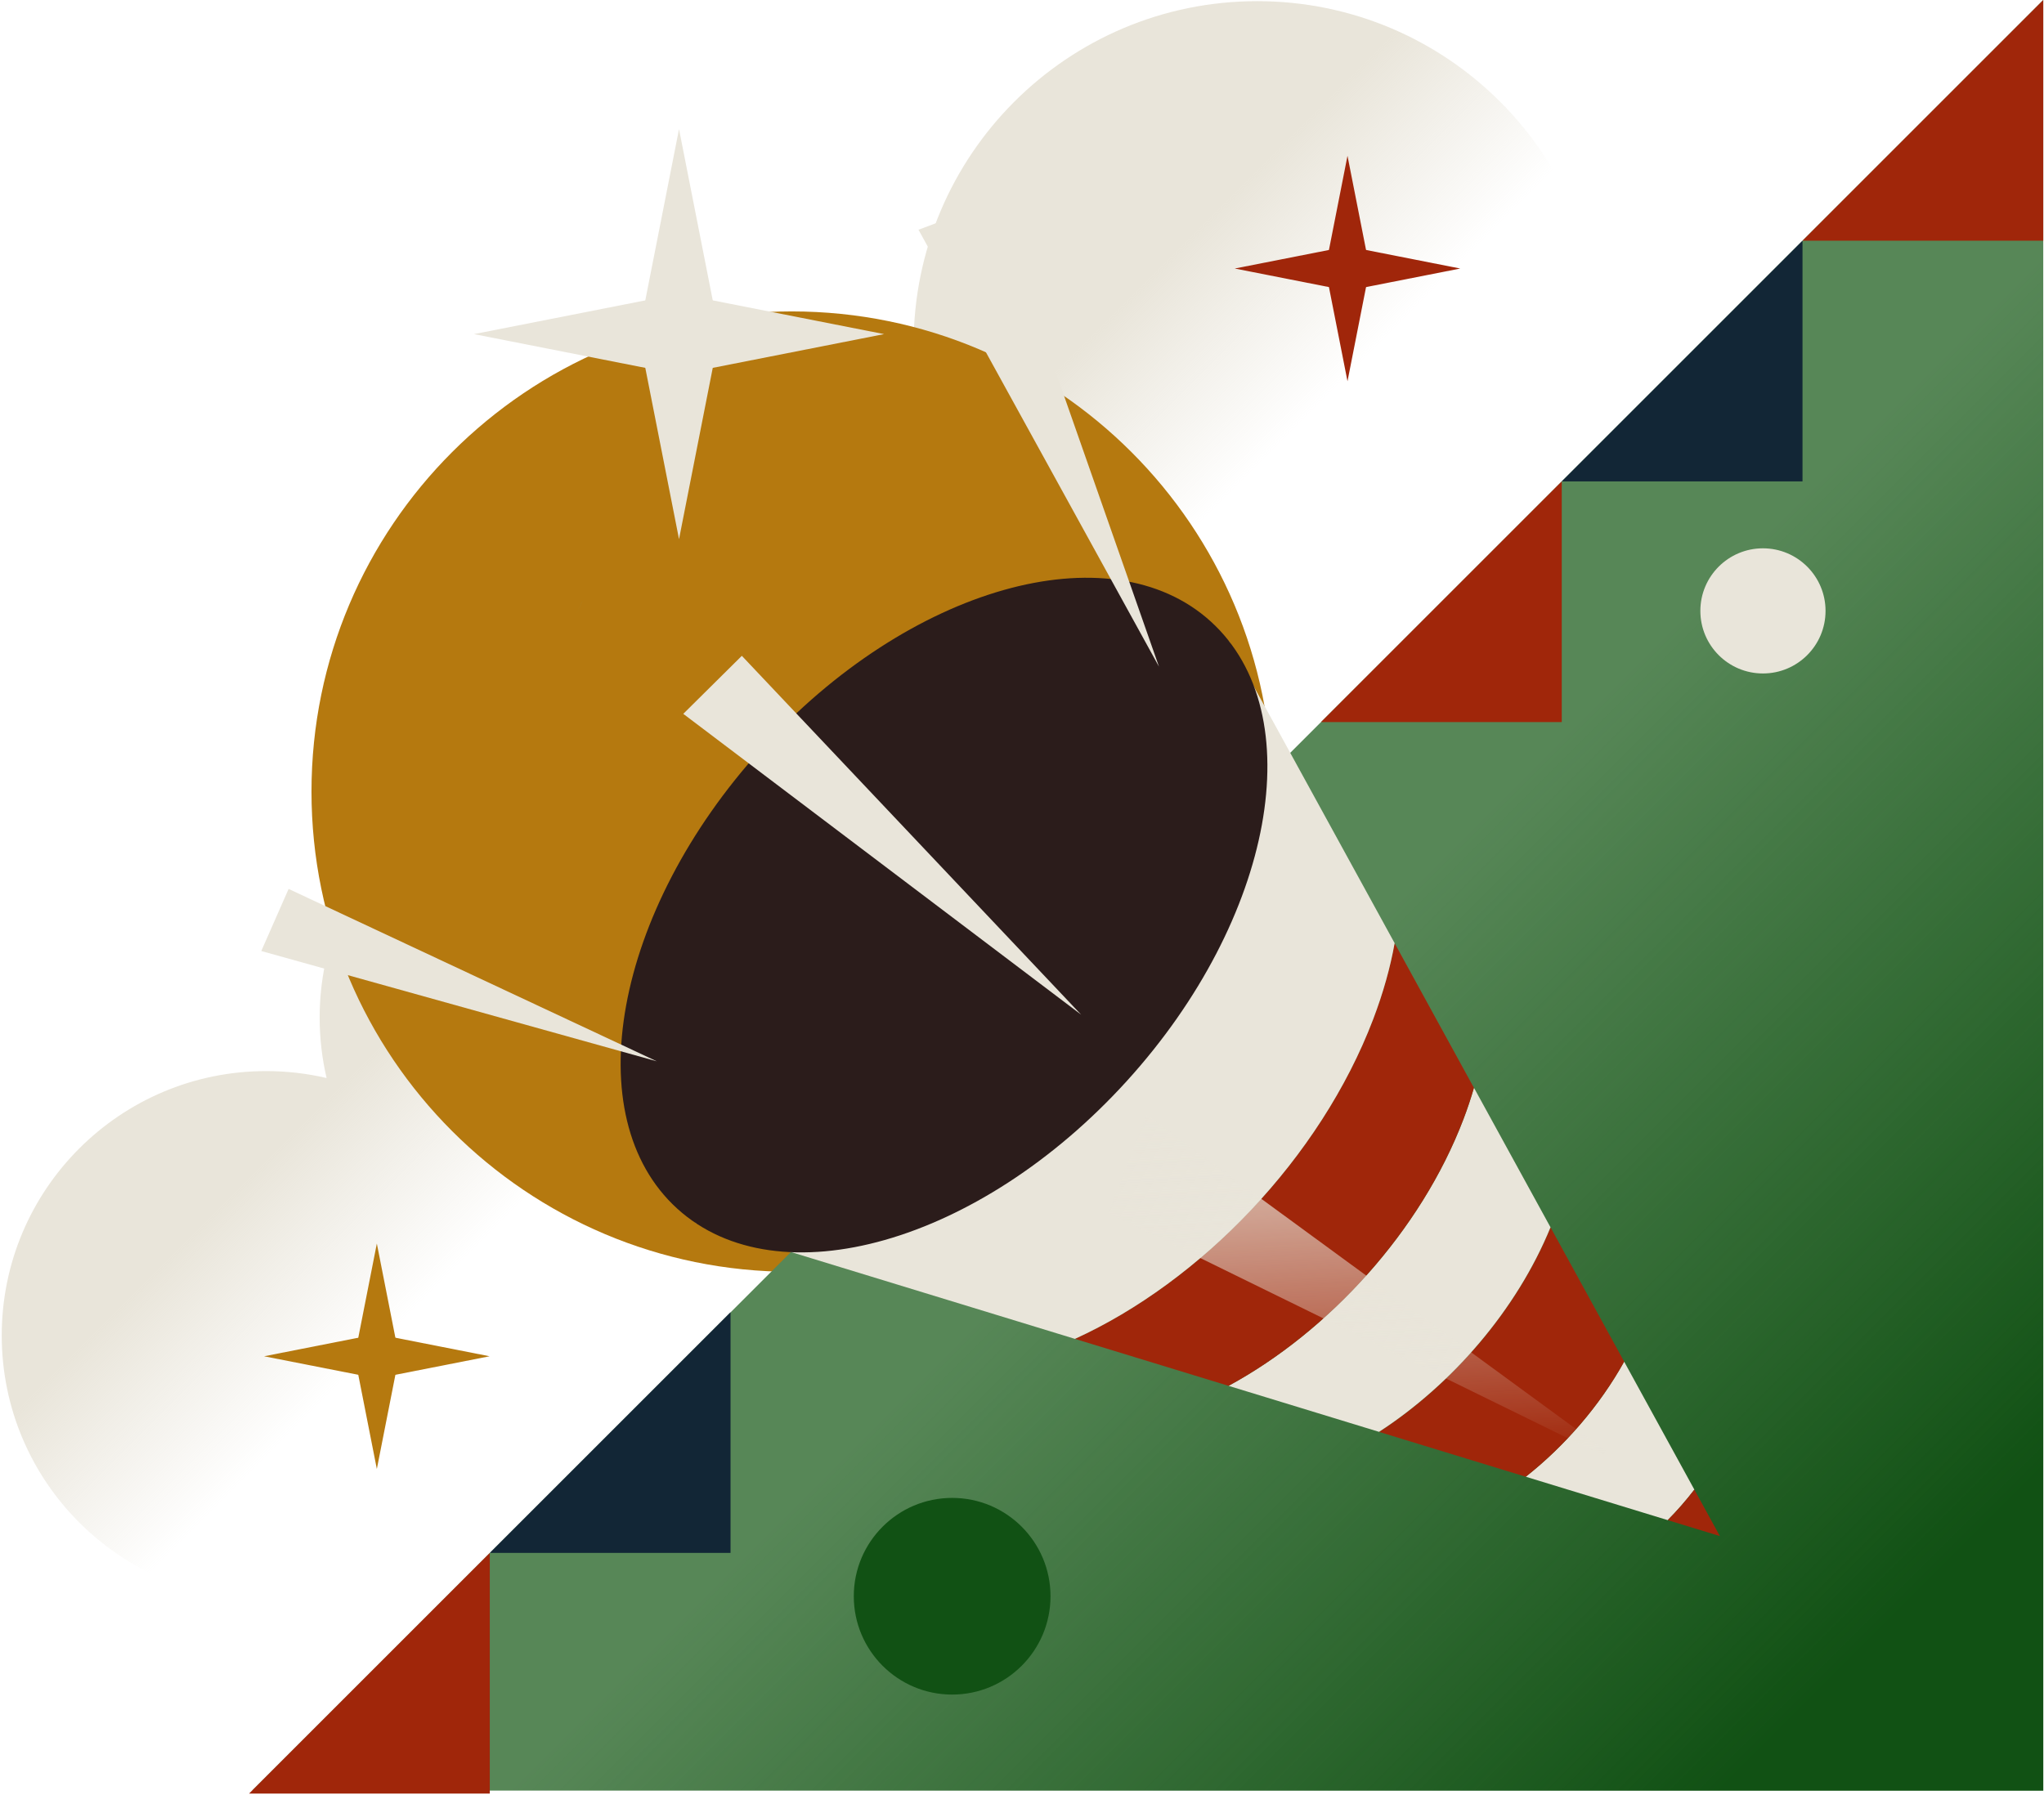
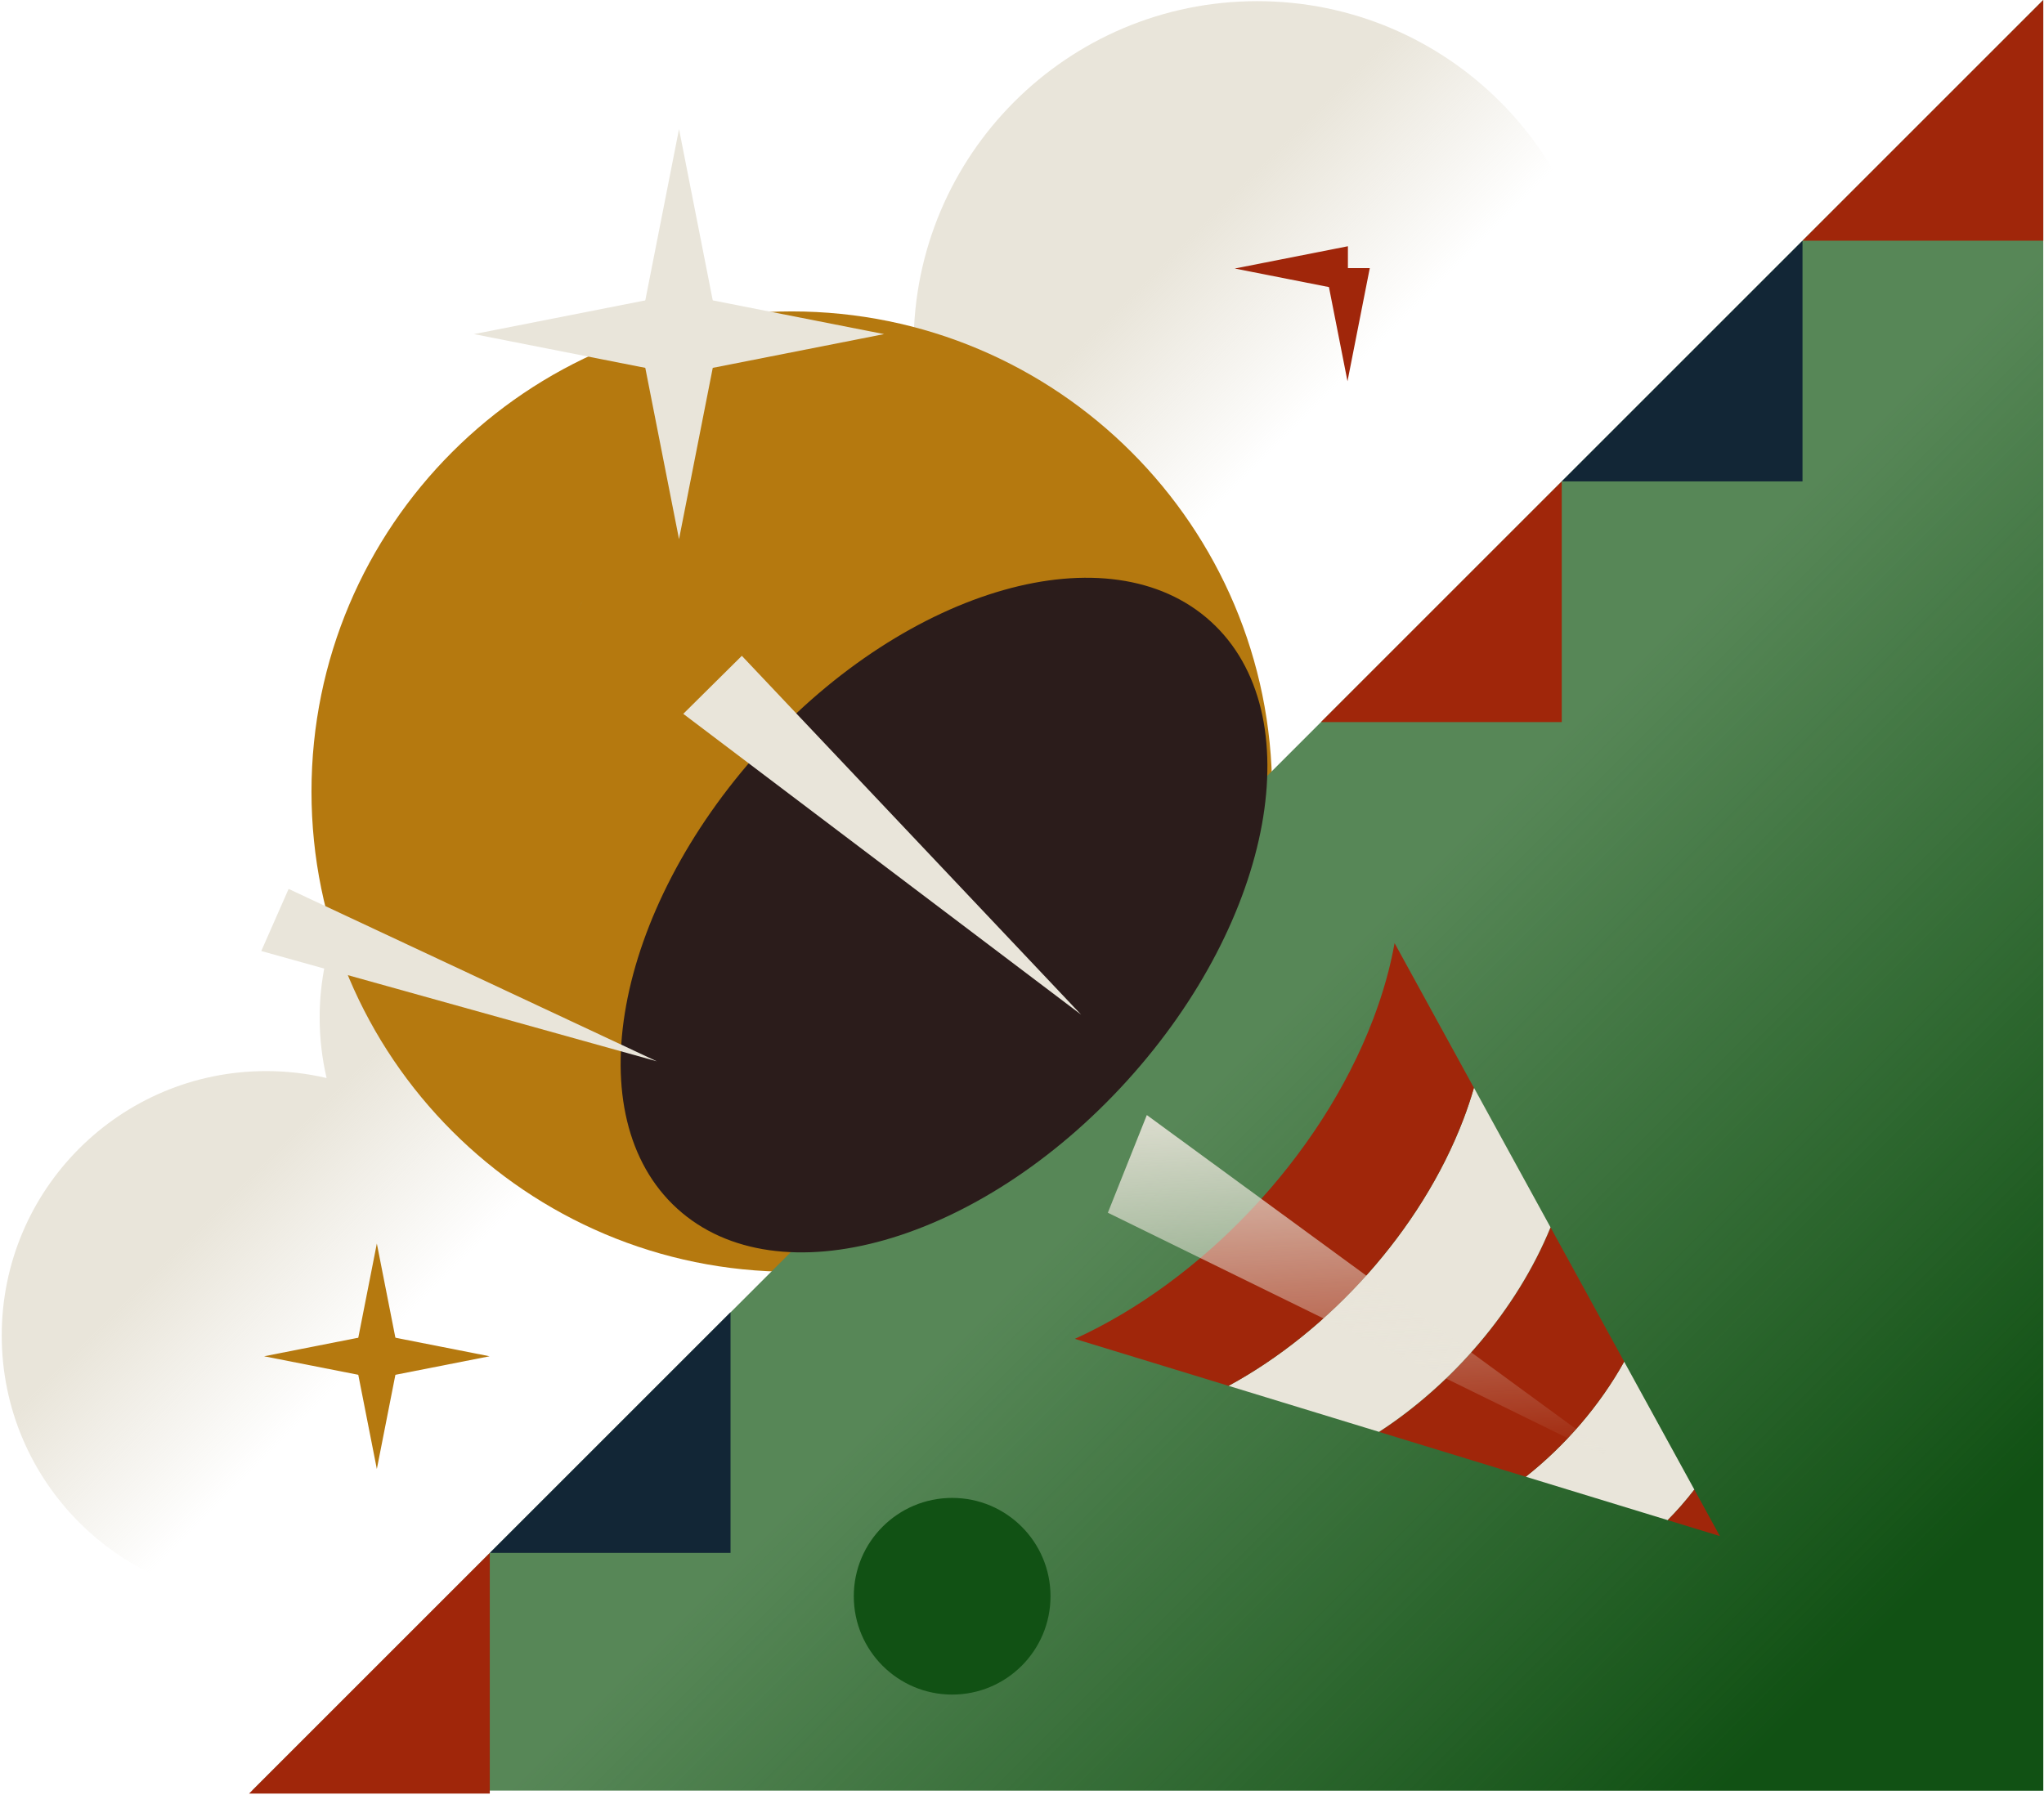
<svg xmlns="http://www.w3.org/2000/svg" width="740" height="650" viewBox="0 0 740 650" fill="none">
  <path d="M455.159 0.42C386.459 0.42 330.759 56.12 330.759 124.82C330.759 131.41 331.279 137.88 332.259 144.19C331.759 144.19 331.259 144.17 330.759 144.17C272.739 144.17 225.709 191.2 225.709 249.22C225.709 257.88 226.759 266.28 228.739 274.33C223.139 273.31 217.369 272.77 211.469 272.77C158.599 272.77 115.729 315.63 115.729 368.51C115.729 376.03 116.599 383.35 118.239 390.38C111.219 388.74 103.899 387.87 96.369 387.87C43.499 387.87 0.629 430.73 0.629 483.61C0.629 536.49 43.489 579.35 96.369 579.35C149.249 579.35 192.109 536.49 192.109 483.61C192.109 476.09 191.239 468.77 189.599 461.74C196.619 463.38 203.939 464.25 211.469 464.25C264.339 464.25 307.209 421.39 307.209 368.51C307.209 362.61 306.669 356.84 305.649 351.24C313.699 353.21 322.109 354.27 330.759 354.27C388.779 354.27 435.809 307.24 435.809 249.22C435.809 248.72 435.799 248.22 435.789 247.72C442.099 248.71 448.569 249.22 455.159 249.22C523.859 249.22 579.559 193.52 579.559 124.82C579.559 56.12 523.859 0.42 455.159 0.42Z" fill="url(#paint0_linear_936_390)" />
  <path d="M210.42 218.56C210.59 218.19 210.77 217.83 210.94 217.46C210.76 217.83 210.59 218.19 210.41 218.56C209.82 219.81 209.23 221.07 208.66 222.34C209.23 221.07 209.82 219.81 210.42 218.56Z" fill="#689999" />
  <path d="M210.41 408.58C210.49 408.75 210.57 408.91 210.65 409.08C210.57 408.91 210.49 408.75 210.42 408.58H210.41Z" fill="#689999" />
  <path d="M286.66 460.55C382.696 460.55 460.549 382.697 460.549 286.66C460.549 190.623 382.696 112.77 286.66 112.77C190.623 112.77 112.77 190.623 112.77 286.66C112.77 382.697 190.623 460.55 286.66 460.55Z" fill="#B5790F" />
  <path d="M210.42 218.56C210.59 218.19 210.77 217.83 210.94 217.46C210.76 217.83 210.59 218.19 210.41 218.56C209.82 219.81 209.23 221.07 208.66 222.34C209.23 221.07 209.82 219.81 210.42 218.56Z" fill="#689999" />
  <path d="M210.41 408.58C210.49 408.75 210.57 408.91 210.65 409.08C210.57 408.91 210.49 408.75 210.42 408.58H210.41Z" fill="#689999" />
  <path d="M91.32 648.41L739.73 0V648.41H91.32Z" fill="#578757" />
  <path d="M91.32 648.41L739.73 0V648.41H91.32Z" fill="url(#paint1_linear_936_390)" />
  <path d="M344.712 613.65C364.378 613.65 380.322 597.707 380.322 578.04C380.322 558.373 364.378 542.43 344.712 542.43C325.045 542.43 309.102 558.373 309.102 578.04C309.102 597.707 325.045 613.65 344.712 613.65Z" fill="#115114" />
-   <path d="M638.25 243.88C650.765 243.88 660.91 233.735 660.91 221.22C660.91 208.705 650.765 198.56 638.25 198.56C625.735 198.56 615.59 208.705 615.59 221.22C615.59 233.735 625.735 243.88 638.25 243.88Z" fill="#E9E5DA" />
  <path d="M245.559 106.32L320.069 120.99L245.559 135.67V106.32Z" fill="#E9E5DA" />
  <path d="M246.1 135.67L171.59 120.99L246.1 106.32V135.67Z" fill="#E9E5DA" />
  <path d="M260.5 120.72L245.83 195.24L231.16 120.72H260.5Z" fill="#E9E5DA" />
  <path d="M231.16 121.27L245.83 46.75L260.5 121.27H231.16Z" fill="#E9E5DA" />
  <path d="M136.281 483.07L177.251 491.14L136.281 499.2V483.07Z" fill="#B5790F" />
  <path d="M136.579 499.2L95.609 491.14L136.579 483.07V499.2Z" fill="#B5790F" />
  <path d="M144.499 490.99L136.429 531.96L128.359 490.99H144.499Z" fill="#B5790F" />
  <path d="M128.359 491.29L136.429 450.32L144.499 491.29H128.359Z" fill="#B5790F" />
-   <path d="M487.691 89.17L528.661 97.24L487.691 105.31V89.17Z" fill="#A0260A" />
  <path d="M487.99 105.31L447.02 97.24L487.99 89.17V105.31Z" fill="#A0260A" />
  <path d="M495.91 97.09L487.839 138.06L479.77 97.09H495.91Z" fill="#A0260A" />
-   <path d="M479.77 97.39L487.839 56.42L495.91 97.39H479.77Z" fill="#A0260A" />
  <path d="M133.74 605.93L90.16 649.51H177.32V562.35L133.74 605.93Z" fill="#A0260A" />
  <path d="M220.9 518.77L177.32 562.35H264.48V475.19L220.9 518.77Z" fill="#122636" />
  <path d="M521.83 217.9L478.25 261.48H565.41V174.32L521.83 217.9Z" fill="#A0260A" />
  <path d="M608.99 130.74L565.41 174.32H652.57V87.16L608.99 130.74Z" fill="#122636" />
  <path d="M696.15 43.58L652.57 87.16H739.73V0L696.15 43.58Z" fill="#A0260A" />
  <path d="M552.381 534.76L603.771 550.48C607.211 547.02 610.441 543.32 613.421 539.43L588.001 493.08C579.091 509.12 566.511 523.6 552.371 534.76H552.381Z" fill="#E9E5DA" />
  <path d="M499.262 518.52L552.382 534.77C566.512 523.61 579.092 509.13 588.012 493.09L561.352 444.46C549.122 474.41 525.632 501.43 499.272 518.53L499.262 518.52Z" fill="#A0260A" />
  <path d="M444.789 501.85L499.259 518.51C525.609 501.41 549.109 474.39 561.339 444.44L533.629 393.91C532.569 397.61 531.309 401.38 529.859 405.21C514.419 445.79 481.039 482.18 444.799 501.84L444.789 501.85Z" fill="#E9E5DA" />
  <path d="M389.161 484.84L444.781 501.85C481.021 482.19 514.401 445.8 529.841 405.22C531.291 401.39 532.551 397.63 533.611 393.92L504.891 341.53C503.321 350.31 500.761 359.52 497.141 369.03C477.981 419.41 434.621 464.13 389.141 484.83L389.161 484.84Z" fill="#A0260A" />
-   <path d="M251.629 442.77L389.159 484.84C434.629 464.13 477.989 419.42 497.159 369.04C500.779 359.53 503.339 350.32 504.909 341.54L444.979 232.26L251.629 442.78V442.77Z" fill="#E9E5DA" />
  <path d="M407.936 391.474C461.271 332.757 474.883 258.248 438.34 225.054C401.796 191.86 328.935 212.551 275.599 271.269C222.264 329.986 208.652 404.495 245.195 437.689C281.739 470.883 354.6 450.192 407.936 391.474Z" fill="#2B1C1B" />
  <path d="M603.77 550.48L622.65 556.25L613.419 539.43C610.439 543.32 607.2 547.02 603.77 550.48Z" fill="#A0260A" />
  <path d="M237.77 384.32L104.49 321.9L94.59 344.39L237.77 384.32Z" fill="#E9E5DA" />
  <path d="M391.401 367.43L268.571 237.49L247.371 258.5L391.401 367.43Z" fill="#E9E5DA" />
-   <path d="M419.591 241.41L360.461 72.67L332.531 83.2L419.591 241.41Z" fill="#E9E5DA" />
  <path d="M401.082 439.16L590.342 531.96L415.192 403.79L401.082 439.16Z" fill="url(#paint2_linear_936_390)" />
  <defs>
    <linearGradient id="paint0_linear_936_390" x1="254.129" y1="262.31" x2="307.949" y2="316.13" gradientUnits="userSpaceOnUse">
      <stop stop-color="#E9E5DA" />
      <stop offset="1" stop-color="#E9E5DA" stop-opacity="0" />
    </linearGradient>
    <linearGradient id="paint1_linear_936_390" x1="681.1" y1="589.77" x2="462.13" y2="370.8" gradientUnits="userSpaceOnUse">
      <stop stop-color="#115114" />
      <stop offset="1" stop-color="#115114" stop-opacity="0" />
    </linearGradient>
    <linearGradient id="paint2_linear_936_390" x1="489.862" y1="386.13" x2="498.422" y2="531.56" gradientUnits="userSpaceOnUse">
      <stop stop-color="#E9E5DA" />
      <stop offset="1" stop-color="#E9E5DA" stop-opacity="0" />
    </linearGradient>
  </defs>
</svg>